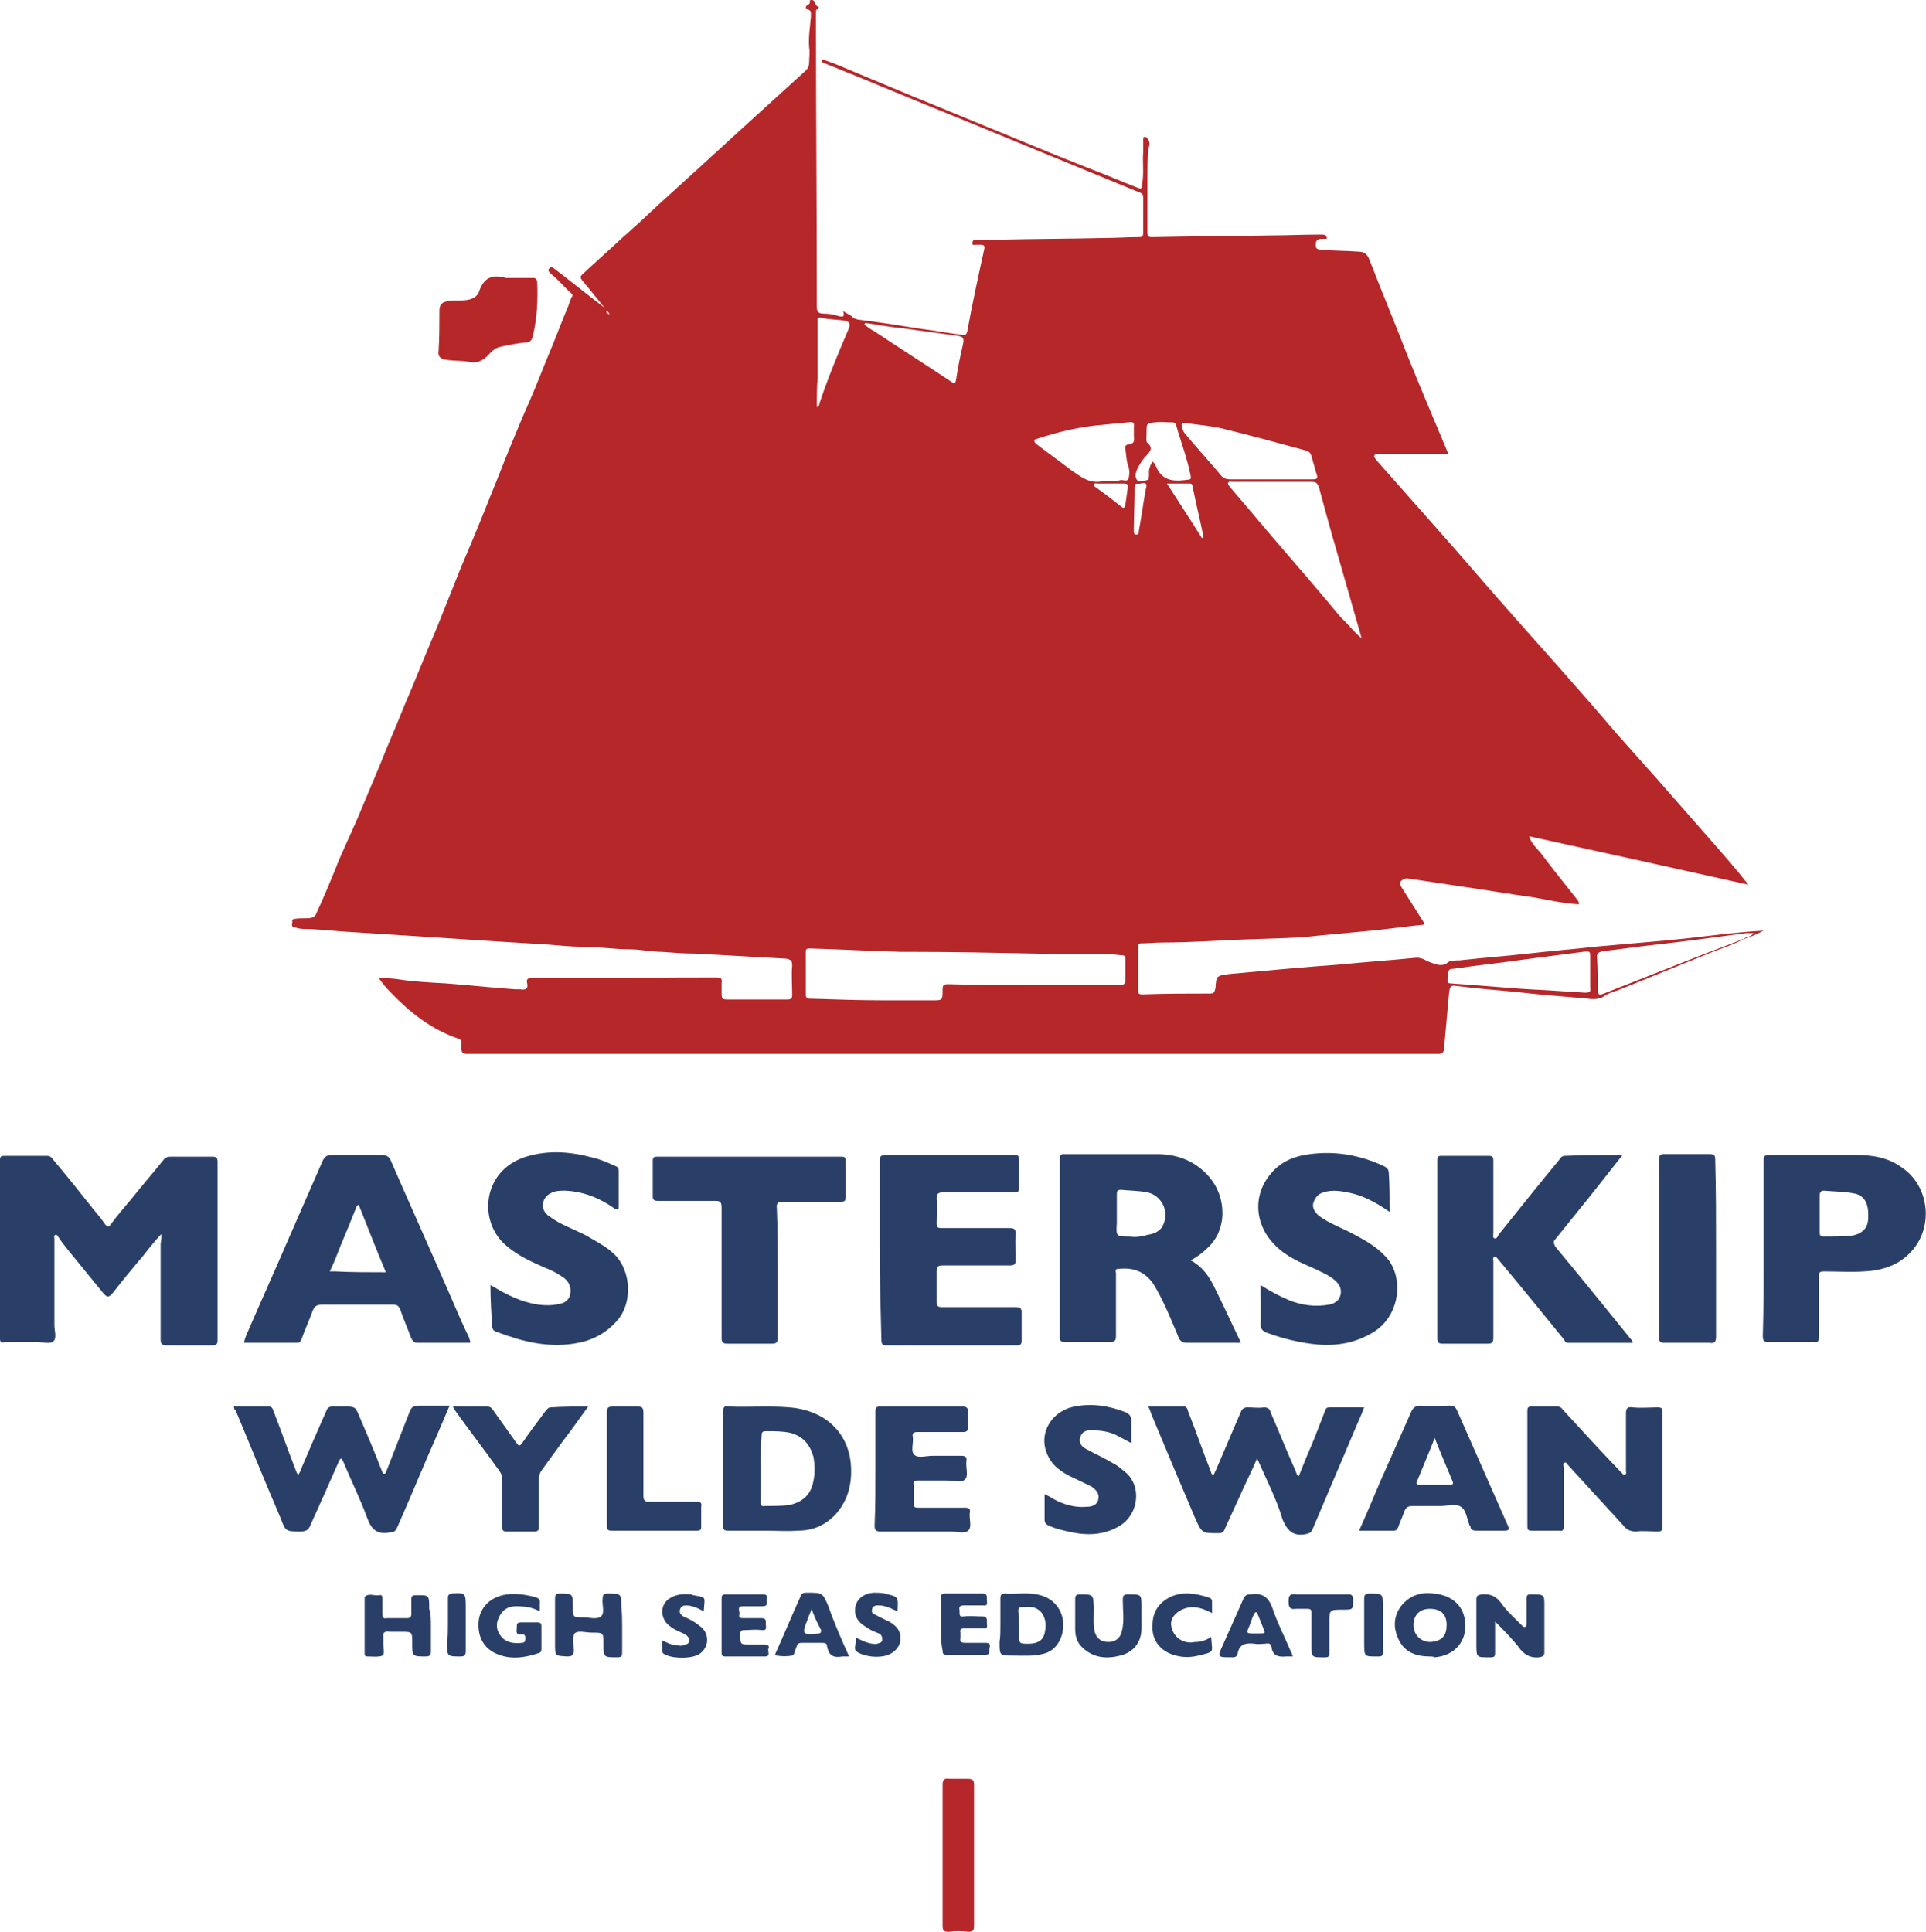
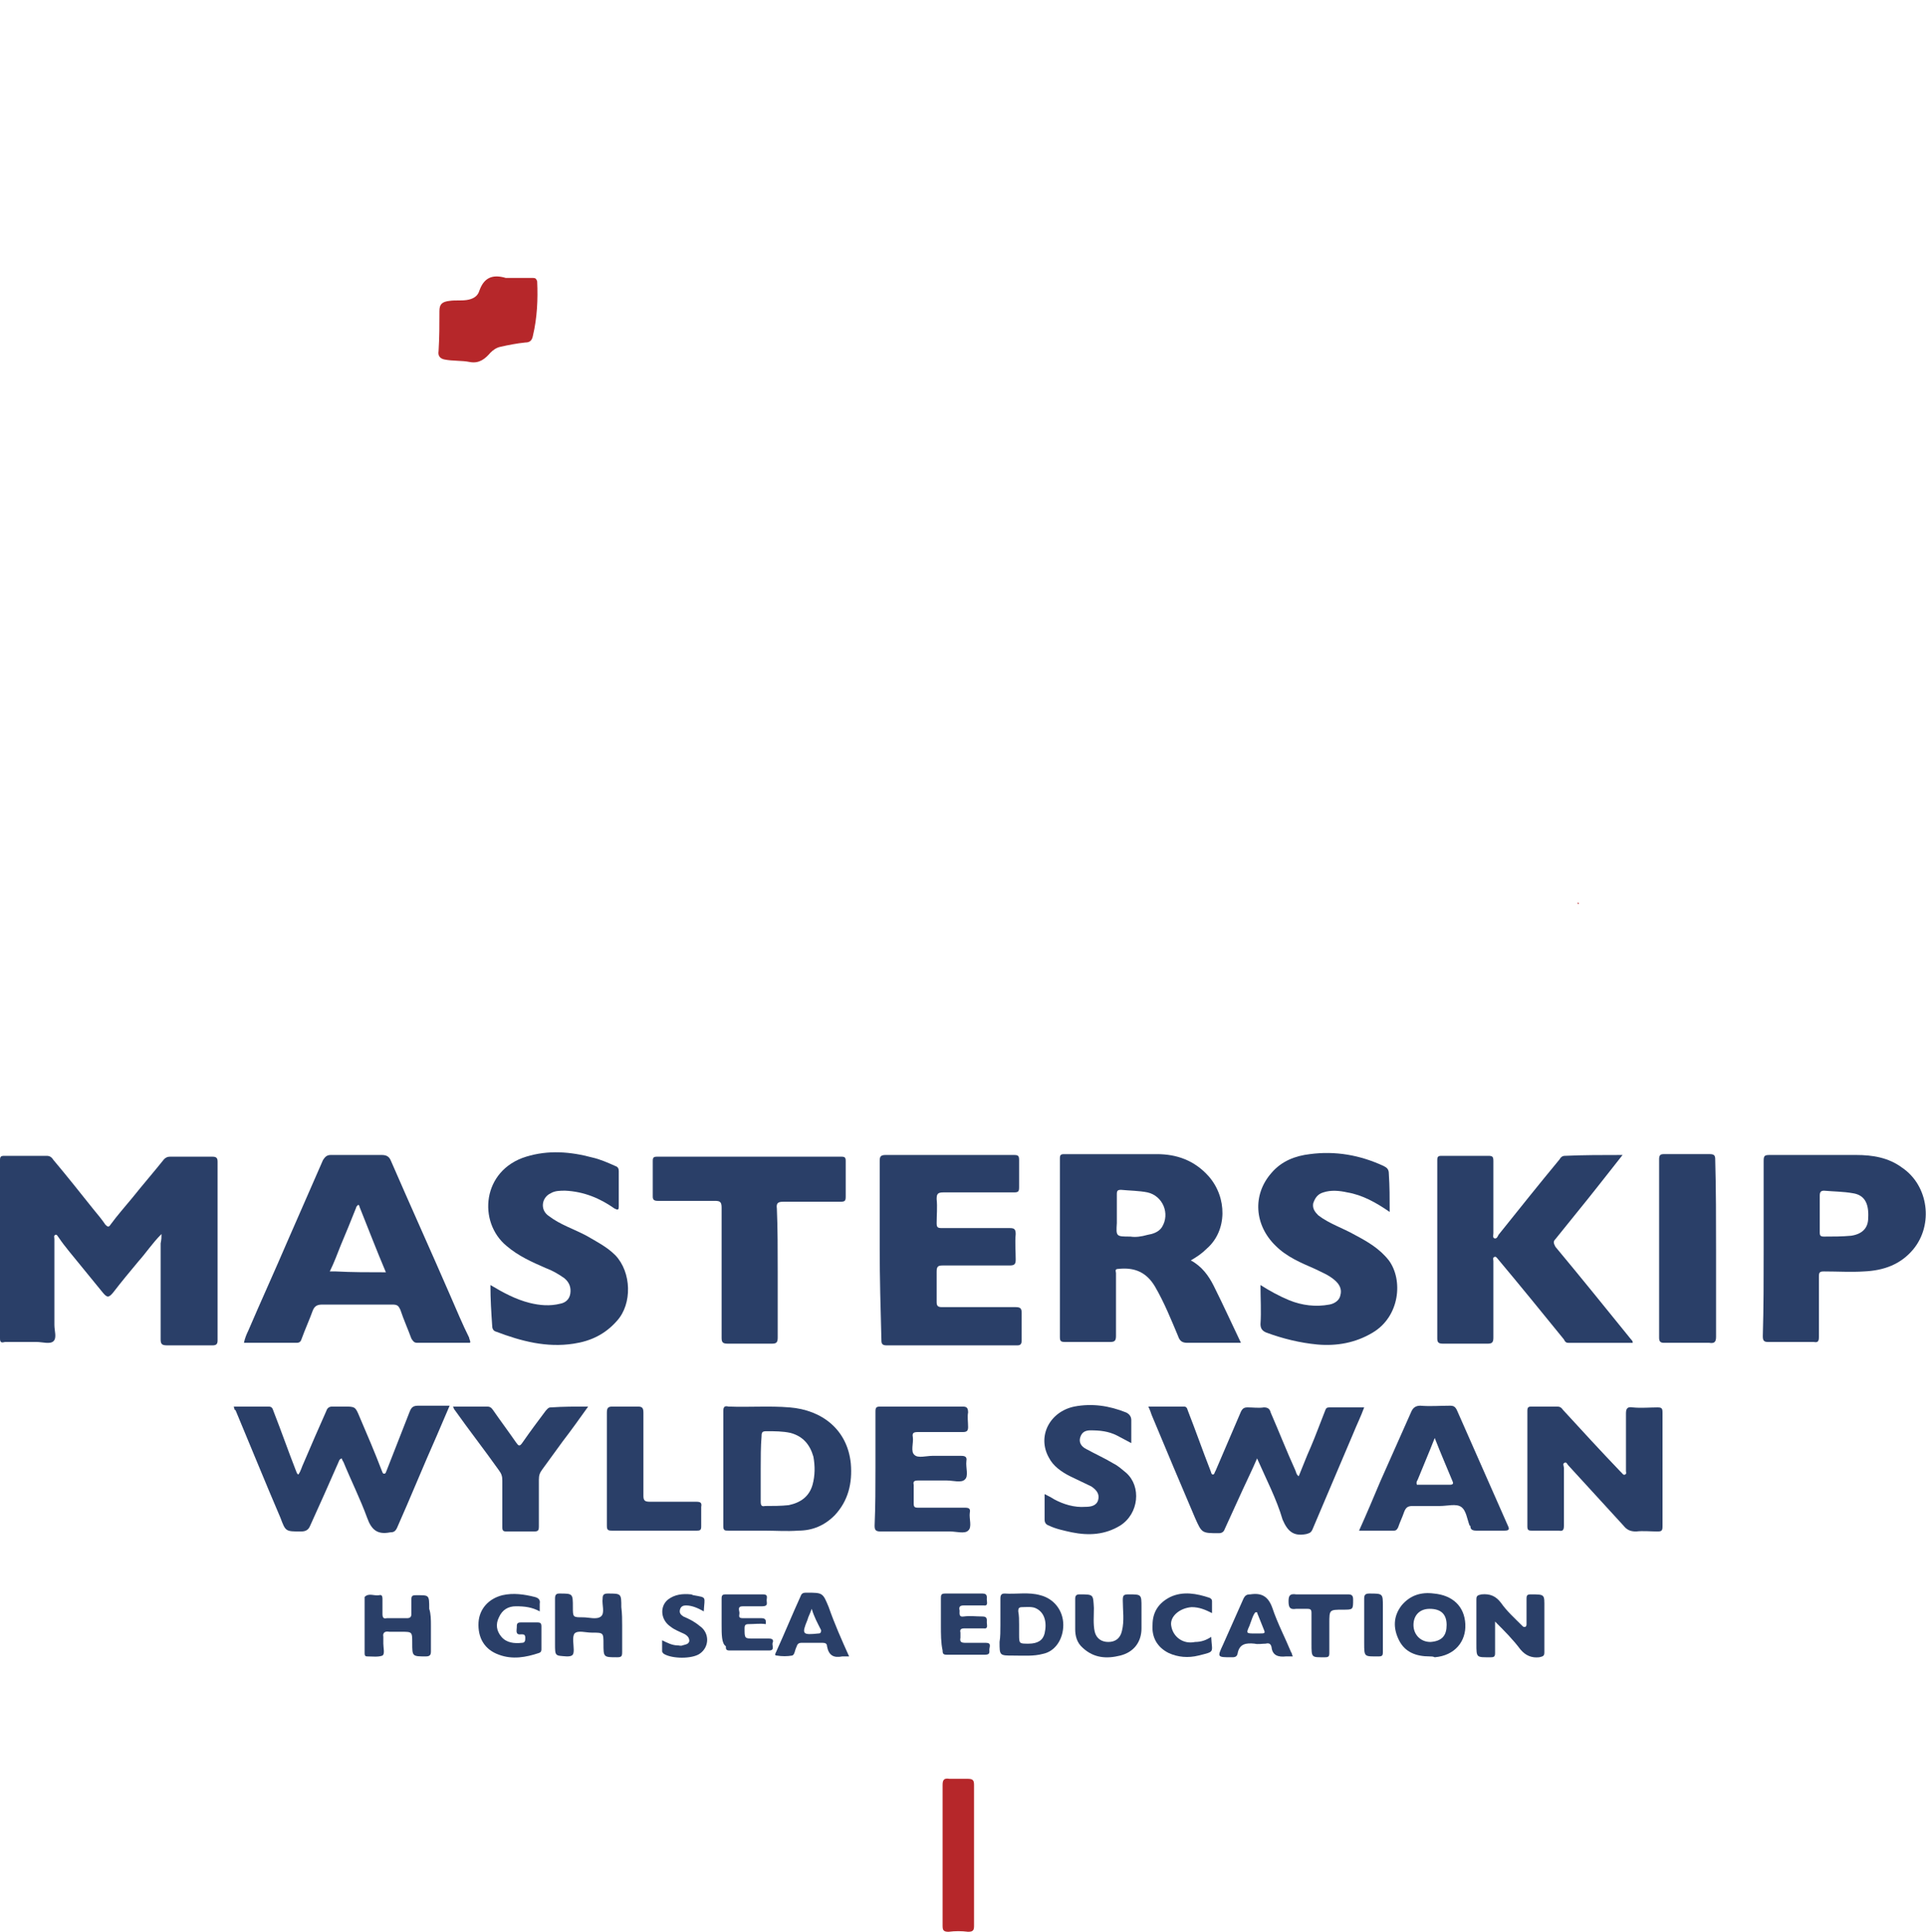
<svg xmlns="http://www.w3.org/2000/svg" version="1.1" id="a3febc60-a369-41e0-b8a6-f24be50ec6af" x="0px" y="0px" viewBox="0 0 226.6 227.3" style="enable-background:new 0 0 226.6 227.3;" xml:space="preserve">
  <style type="text/css">
	.st0{fill:#B6272A;}
	.st1{fill:#2A3F68;}
</style>
  <g>
-     <path class="st0" d="M71.7,36.9c-1.1-1.3-2.1-2.6-3.2-3.9c-0.2-0.3-0.3-0.4,0-0.7c1.6-1.5,3.2-2.9,4.8-4.4c0.6-0.5,1.2-1.1,1.8-1.6   c2-1.9,4-3.7,6.1-5.6c2.3-2.1,4.7-4.3,7-6.4c2.2-2,4.4-4,6.6-6c0.3-0.3,0.4-0.6,0.4-1c0-0.6,0.1-1.1,0-1.7   c-0.1-1.2,0.1-2.4,0.2-3.6c0-0.4,0.1-0.8-0.4-0.9c-0.2-0.1-0.3-0.3,0-0.5c0.2-0.1,0.3-0.2,0.3-0.4C95.2,0,95.4,0,95.5,0   c0.5,0,0.3,0.7,0.8,0.8c0.1,0-0.1,0.3-0.2,0.3C96,1.2,96,1.3,96,1.4c0,11.5,0.1,23.1,0.1,34.6c0,0.6,0.1,0.9,0.8,0.9   c0.6,0,1.2,0.1,1.8,0.3c0.5,0.1,0.7,0.1,0.5-0.6c0.4,0.3,0.8,0.4,1.1,0.7c0.1,0.2,0.4,0.2,0.6,0.3c2.5,0.3,5,0.7,7.5,1.1   c1.6,0.2,3.2,0.5,4.8,0.7c0.3,0.1,0.5,0,0.6-0.4c0.6-3.3,1.3-6.5,2-9.7c0.1-0.4-0.1-0.5-0.4-0.5c-0.2,0-0.4,0-0.6,0   c-0.2,0-0.4,0.1-0.4-0.2c0-0.3,0.2-0.4,0.5-0.4c0.9,0,1.7,0,2.6,0c4.2-0.1,8.4-0.1,12.6-0.2c1.3,0,2.6-0.1,3.9-0.1   c0.4,0,0.5-0.1,0.5-0.5c0-1.4,0-2.8,0-4.2c0-0.3-0.1-0.4-0.3-0.5c-7.1-2.9-14.3-5.9-21.4-8.8c-5-2-9.9-4.1-14.9-6.1   c-0.3-0.1-0.7-0.3-1-0.4c-0.1-0.1-0.3-0.1-0.2-0.3c0.1-0.2,0.3,0,0.4,0c1.2,0.4,2.3,0.9,3.5,1.4c2.4,1,4.8,2,7.2,3   c3.7,1.5,7.5,3.1,11.2,4.6c3.6,1.5,7.3,3,10.9,4.4c1.2,0.5,2.5,1,3.7,1.5c0.8,0.3,0.7,0.3,0.8-0.5c0.2-1.2,0-2.4,0.1-3.6   c0-0.5,0-1,0-1.5c0-0.1,0-0.3,0.2-0.3c0.2,0,0.2,0.1,0.3,0.2c0.4,0.4,0.2,0.9,0.1,1.3c-0.1,1-0.1,2.1-0.1,3.1c0,2.2,0,4.5,0,6.7   c0,0.5,0.2,0.5,0.6,0.5c4.6-0.1,9.2-0.1,13.8-0.2c2,0,4-0.1,6-0.1c0.4,0,0.7,0,0.7,0.5c-0.2,0-0.4,0-0.6,0c-0.5,0-0.7,0.2-0.7,0.7   c0,0.6,0.3,0.5,0.7,0.6c1.4,0.1,2.8,0.1,4.2,0.2c0.7,0,1.1,0.2,1.4,0.9c1.5,3.9,3.1,7.7,4.6,11.6c1.5,3.7,3.1,7.5,4.7,11.3   c-1,0-2,0-3,0c-1.7,0-3.4,0-5.2,0c-0.2,0-0.4,0-0.5,0.2c-0.1,0.2,0.1,0.3,0.2,0.5c2.3,2.6,4.6,5.2,6.9,7.8   c3.3,3.7,6.5,7.5,9.8,11.2c1.6,1.8,3.2,3.6,4.8,5.4c2.2,2.5,4.5,5.1,6.7,7.7c1.6,1.8,3.3,3.7,4.9,5.5c2.1,2.4,4.3,4.9,6.4,7.3   c1.4,1.6,2.9,3.3,4.3,5.1c-8.5-1.9-17.1-3.8-25.8-5.7c0.3,0.9,0.9,1.4,1.4,2c1.4,1.9,2.9,3.7,4.3,5.5c0.1,0.1,0.1,0.2,0.2,0.4   c0,0-0.1,0.1-0.1,0.1c-1.8-0.1-3.5-0.5-5.2-0.8c-2.9-0.4-5.8-0.9-8.6-1.3c-2-0.3-4-0.6-6-0.9c-0.2,0-0.4-0.1-0.6,0   c-0.6,0.2-0.7,0.5-0.4,1c0.8,1.3,1.6,2.5,2.4,3.8c0.1,0.2,0.3,0.3,0.2,0.6c-2,0.2-4.1,0.5-6.1,0.7c-2.1,0.2-4.3,0.4-6.4,0.6   c-2.4,0.3-4.9,0.3-7.3,0.4c-3.7,0.1-7.3,0.4-11,0.4c-0.8,0-1.6,0.1-2.4,0.1c-0.4,0-0.4,0.1-0.4,0.5c0,1.7,0,3.3,0,5   c0,0.4,0.1,0.5,0.5,0.5c2.7-0.1,5.4-0.1,8-0.1c0.5,0,0.5-0.3,0.6-0.6c0.1-1.5,0.1-1.5,1.7-1.7c4.3-0.4,8.6-0.8,12.8-1.1   c3-0.3,6-0.5,9-0.8c0.7-0.1,1.2,0.3,1.7,0.5c0.8,0.3,1.5,0.6,2.2,0c0.3-0.2,0.9-0.2,1.3-0.2c2.7-0.3,5.4-0.5,8.1-0.8   c2.6-0.3,5.2-0.5,7.8-0.8c2.3-0.2,4.5-0.4,6.8-0.6c2.5-0.2,5.1-0.5,7.6-0.8c1.8-0.2,3.7-0.4,5.5-0.5c-0.8,0.4-1.6,0.8-2.4,1   c0.3-0.3,0.9-0.2,1.2-0.7c-0.3,0-0.6,0-0.9,0c-3.7,0.5-7.4,1-11,1.4c-1.9,0.2-3.8,0.5-5.7,0.7c-0.5,0.1-0.9,0.2-0.8,0.8   c0.1,1.3,0.1,2.5,0.1,3.8c0,0.6,0.2,0.6,0.7,0.4c3.3-1.3,6.6-2.6,9.9-3.9c2.2-0.9,4.5-1.7,6.7-2.6c-1.2,0.7-2.5,1.1-3.8,1.6   c-3.7,1.5-7.4,3-11.1,4.5c-0.6,0.2-1.3,0.4-1.8,0.8c-1,0.5-1.9,0.1-2.9,0.1c-2.5-0.2-4.9-0.4-7.4-0.7c-2.3-0.2-4.7-0.4-7-0.7   c-0.6-0.1-0.7,0.1-0.8,0.7c-0.2,2.2-0.4,4.4-0.6,6.6c0,0.5-0.2,0.7-0.7,0.7c-38,0-76,0-114.1,0c-0.7,0-0.9-0.1-0.8-1.2   c0-0.4-0.1-0.5-0.4-0.6c-3.2-1.1-5.7-3.1-8-5.5c-0.5-0.5-0.9-1-1.4-1.7c0.8,0.1,1.5,0.1,2.2,0.2c1.9,0.3,3.8,0.4,5.7,0.5   c2.7,0.2,5.4,0.5,8.2,0.7c0.2,0,0.4,0,0.6,0c0.6,0.1,1,0,0.8-0.8c-0.1-0.6,0.4-0.5,0.7-0.5c3.7,0,7.3,0,11,0   c3.5-0.1,7-0.1,10.5-0.1c0.6,0,0.8,0.1,0.7,0.7c0,0.3,0,0.6,0,0.9c0,1,0,1,0.9,1c2.3,0,4.5,0,6.8,0c0.5,0,0.6-0.1,0.6-0.6   c0-1.1-0.1-2.3,0-3.4c0-0.6-0.2-0.7-0.7-0.8c-1.8-0.1-3.5-0.2-5.3-0.3c-1.8-0.1-3.6-0.2-5.4-0.3c-1.3,0-2.6-0.1-3.9-0.2   c-1.3,0-2.5-0.3-3.8-0.3c-1.8,0-3.7-0.3-5.5-0.3c-1.6,0-3.1-0.2-4.7-0.3c-1.7-0.1-3.3-0.2-5-0.3c-1.5-0.1-3.1-0.2-4.6-0.3   c-1.5-0.1-3.1-0.2-4.6-0.3c-1.6-0.1-3.2-0.2-4.7-0.3c-1.6-0.1-3.2-0.2-4.7-0.3c-1.5-0.1-3.1-0.3-4.6-0.3c-0.4,0-0.7-0.1-1.1-0.2   c-0.4-0.1-0.2-0.4-0.2-0.6c-0.1-0.3,0.1-0.4,0.4-0.4c0.6-0.1,1.2,0,1.8-0.1c0.3-0.1,0.5-0.2,0.6-0.5c0.8-1.7,1.5-3.4,2.2-5.1   c0.8-2.1,1.8-4.1,2.7-6.2c0.9-2.1,1.7-4.1,2.6-6.2c0.9-2.3,1.9-4.5,2.8-6.8c1.3-3,2.5-6.1,3.8-9.1c1-2.5,2-5,3-7.5   c1.2-2.8,2.4-5.7,3.5-8.5c0.8-1.9,1.5-3.8,2.3-5.7c0.7-1.7,1.4-3.4,2.2-5.2c0.8-1.8,1.5-3.7,2.3-5.6c0.8-1.9,1.5-3.8,2.3-5.7   c0.1-0.3,0.2-0.7,0.4-1c0.1-0.2,0-0.3-0.1-0.4c-0.8-0.7-1.5-1.6-2.4-2.3c-0.2-0.2-0.4-0.4-0.2-0.6c0.2-0.2,0.4-0.2,0.6,0   c2.1,1.6,4.2,3.3,6.3,4.9C71.2,36.7,71.4,37,71.7,36.9c-0.1,0-0.1,0.1,0,0.1C71.7,37,71.7,36.9,71.7,36.9z M121.6,115.9   C121.6,115.9,121.6,115.9,121.6,115.9c3.4,0,6.7,0,10.1,0c0.5,0,0.7-0.1,0.7-0.6c0-0.8,0-1.6,0-2.4c0-0.2,0.1-0.4-0.3-0.5   c-0.4,0-0.9-0.1-1.3-0.1c-3-0.1-6,0-9-0.1c-4.9-0.1-9.7-0.2-14.6-0.2c-0.4,0-0.8,0-1.2,0c-3.6-0.1-7.2-0.3-10.7-0.4   c-0.3,0-0.5,0-0.5,0.4c0,1.7,0,3.4,0,5c0,0.3,0.1,0.5,0.4,0.5c3,0.1,6,0.2,9,0.2c1.8,0,3.7,0,5.5,0c1.2,0,1.2,0,1.2-1.2   c0-0.6,0.1-0.7,0.7-0.7C114.9,115.9,118.3,115.9,121.6,115.9z M160.2,75.1c-0.6-2.1-1.2-4.2-1.8-6.3c-1.1-3.8-2.2-7.6-3.2-11.4   c-0.2-0.6-0.4-0.7-0.9-0.7c-3.1,0-6.2,0-9.3,0c-0.2,0-0.4-0.1-0.5,0.1c-0.1,0.2,0.1,0.3,0.2,0.5c1.9,2.2,3.8,4.5,5.7,6.7   c2.5,2.9,5,5.8,7.4,8.7C158.7,73.5,159.3,74.4,160.2,75.1z M149.5,56.4C149.5,56.4,149.5,56.4,149.5,56.4c1.7,0,3.3,0,5,0   c0.4,0,0.6-0.1,0.4-0.6c-0.2-0.7-0.4-1.4-0.6-2.1c-0.1-0.4-0.3-0.6-0.7-0.7c-3.3-0.9-6.6-1.8-9.9-2.6c-1.3-0.3-2.7-0.4-4.1-0.6   c-0.5-0.1-0.7,0-0.5,0.6c0.1,0.2,0.1,0.4,0.3,0.6c1.4,1.7,2.9,3.3,4.3,5c0.3,0.3,0.6,0.4,1,0.4C146.3,56.4,147.9,56.4,149.5,56.4z    M187.1,114.5c0-0.6,0-1.1,0-1.7c0-0.9,0-0.9-0.9-0.8c-2.3,0.3-4.6,0.6-6.9,0.9c-2.8,0.4-5.6,0.7-8.4,1.1c-0.3,0-0.5,0.1-0.5,0.5   c0,0.3-0.1,0.6-0.1,0.9c0,0.2,0.1,0.3,0.3,0.3c1.3,0.1,2.7,0.2,4,0.3c2.4,0.2,4.8,0.4,7.2,0.5c1.6,0.1,3.1,0.2,4.7,0.3   c0.5,0,0.7-0.1,0.6-0.6C187.1,115.7,187.1,115.1,187.1,114.5z M129.8,56.6c0.3,0,0.7,0,1,0c0.3,0,0.7,0,1-0.1   c0.3-0.1,0.9,0.3,1-0.3c0.1-0.4,0.1-0.8,0-1.2c0-0.1-0.1-0.2-0.1-0.3c-0.2-0.6-0.2-1.3-0.3-1.9c-0.1-0.3,0.1-0.5,0.4-0.5   c0.6-0.1,0.7-0.4,0.6-0.9c0-0.4,0-0.7,0-1.1c0.1-0.6-0.1-0.7-0.7-0.6c-1,0.1-2.1,0.2-3.1,0.3c-2.5,0.2-5,0.8-7.5,1.6   c-0.1,0.1-0.4,0-0.4,0.3c0,0.2,0.2,0.3,0.3,0.4c1.3,1,2.7,2,4,3C127.2,56.1,128.2,57,129.8,56.6z M101.8,38c0,0.1-0.1,0.1-0.1,0.2   c0.4,0.3,0.8,0.6,1.2,0.8c3,2,6,3.9,9,5.9c0.4,0.3,0.5,0.3,0.6-0.3c0.2-1.4,0.5-2.8,0.8-4.1c0.2-0.8-0.1-0.9-0.7-1   c-2.2-0.3-4.4-0.6-6.6-0.9C104.7,38.5,103.3,38.2,101.8,38z M135.6,54.3c0.1,0.1,0.2,0.2,0.3,0.3c0.6,1.7,1.7,2.1,3.4,1.9   c0.9-0.1,0.9,0,0.7-0.9c-0.4-1.9-1.1-3.7-1.6-5.5c-0.1-0.3-0.2-0.4-0.5-0.4c-0.7,0-1.3-0.1-2,0c-1,0.1-1,0.1-1,1.2   c0,0.4-0.1,1.1,0.1,1.2c0.8,0.7,0.2,1.1-0.2,1.6c-0.4,0.4-0.7,0.9-1,1.5c-0.2,0.4-0.3,1,0,1.3c0.2,0.3,0.7,0.1,1.1,0   c0.4,0,0.2-0.4,0.3-0.6C135.1,55.3,135.3,54.8,135.6,54.3z M96.1,47.9c0.3-0.1,0.3-0.3,0.3-0.4c1-3,2.2-5.9,3.4-8.7   c0.3-0.7,0.2-1-0.6-1.1c-0.8-0.1-1.7-0.1-2.5-0.3c-0.6-0.1-0.5,0.1-0.5,0.5c0,2.2,0,4.4,0,6.6C96.1,45.5,96.1,46.7,96.1,47.9z    M141.4,63.3c0.1,0,0.1-0.1,0.2-0.1c-0.4-2-0.9-4-1.3-6c0-0.2-0.1-0.3-0.3-0.3c-0.8,0-1.7,0-2.7,0   C138.7,59.1,140.1,61.2,141.4,63.3z M130.7,56.9C130.7,56.9,130.7,56.9,130.7,56.9c-0.5,0-1,0-1.5,0c-0.2,0-0.4-0.1-0.5,0.1   c-0.1,0.2,0.2,0.3,0.3,0.4c1,0.7,1.9,1.4,2.9,2.2c0.4,0.3,0.4,0.1,0.5-0.2c0.1-0.7,0.2-1.4,0.3-2.1c0-0.3-0.1-0.4-0.4-0.4   C131.8,56.9,131.3,56.9,130.7,56.9z M134.2,56.9c-0.3,0.1-0.7-0.2-0.7,0.4c0,1.7-0.1,3.4-0.1,5.1c0,0.3,0,0.5,0.3,0.5   c0.3,0,0.3-0.3,0.3-0.5c0.3-1.6,0.5-3.2,0.8-4.8C135,57,134.9,56.7,134.2,56.9z" />
    <path class="st1" d="M19,145.2c-1.1,1.1-1.8,2.2-2.7,3.2c-1,1.2-2,2.4-3,3.7c-0.5,0.6-0.7,0.6-1.2,0c-1.3-1.6-2.7-3.3-4-4.9   c-0.4-0.5-0.8-1-1.2-1.6c-0.1-0.1-0.2-0.4-0.4-0.3c-0.2,0.1-0.1,0.3-0.1,0.5c0,3.4,0,6.7,0,10.1c0,0.7,0.3,1.5-0.1,1.9   c-0.4,0.4-1.3,0.1-2,0.1c-1.2,0-2.4,0-3.7,0C0.2,158,0,158,0,157.5c0-7,0-14,0-21c0-0.4,0.1-0.5,0.5-0.5c1.7,0,3.3,0,5,0   c0.4,0,0.6,0.2,0.8,0.5c1.6,1.9,3.1,3.8,4.7,5.8c0.5,0.6,1,1.2,1.4,1.8c0.3,0.3,0.4,0.3,0.6,0c0.8-1.1,1.7-2.1,2.6-3.2   c1.2-1.5,2.5-3,3.7-4.5c0.2-0.2,0.4-0.3,0.7-0.3c1.7,0,3.3,0,5,0c0.5,0,0.6,0.2,0.6,0.6c0,7,0,14,0,21c0,0.4-0.1,0.6-0.6,0.6   c-1.8,0-3.5,0-5.3,0c-0.6,0-0.8-0.1-0.8-0.7c0-3.8,0-7.5,0-11.3C19,145.8,19,145.6,19,145.2z" />
    <path class="st1" d="M140.1,148.3c1.3,0.7,2.1,1.8,2.7,3c1.1,2.2,2.1,4.4,3.2,6.7c-0.5,0-0.9,0-1.3,0c-1.7,0-3.4,0-5,0   c-0.6,0-0.9-0.2-1.1-0.8c-0.8-1.9-1.6-3.9-2.7-5.8c-1-1.7-2.4-2.3-4.3-2.1c-0.5,0-0.3,0.3-0.3,0.5c0,2.5,0,4.9,0,7.4   c0,0.6-0.2,0.7-0.7,0.7c-1.8,0-3.5,0-5.3,0c-0.5,0-0.6-0.1-0.6-0.6c0-7,0-14,0-21c0-0.4,0.1-0.5,0.5-0.5c3.6,0,7.3,0,10.9,0   c2.3,0,4.4,0.7,6.1,2.6c2.2,2.5,2.2,6.4-0.2,8.5C141.4,147.5,140.8,147.9,140.1,148.3z M133,145.5c0.6,0.1,1.3,0,2-0.2   c0.6-0.1,1.3-0.3,1.7-0.9c1-1.6,0.1-3.7-1.7-4.1c-1-0.2-2.1-0.2-3.1-0.3c-0.4,0-0.5,0.1-0.5,0.5c0,1.1,0,2.2,0,3.4   C131.3,145.5,131.3,145.5,133,145.5z" />
    <path class="st1" d="M190.9,135.9c-1.9,2.4-3.6,4.6-5.4,6.8c-0.8,1-1.7,2.1-2.5,3.1c-0.3,0.3-0.2,0.5,0,0.9c3,3.6,5.9,7.2,8.9,10.9   c0.1,0.1,0.2,0.2,0.2,0.4c-2.5,0-5,0-7.6,0c-0.3,0-0.4-0.2-0.5-0.4c-2.6-3.2-5.2-6.4-7.8-9.5c-0.1-0.1-0.2-0.3-0.4-0.2   c-0.2,0.1-0.1,0.3-0.1,0.5c0,3,0,6,0,9c0,0.6-0.2,0.7-0.7,0.7c-1.7,0-3.5,0-5.2,0c-0.5,0-0.7-0.1-0.7-0.6c0-7,0-14,0-21   c0-0.4,0.1-0.5,0.5-0.5c1.8,0,3.6,0,5.5,0c0.5,0,0.6,0.1,0.6,0.6c0,2.8,0,5.7,0,8.5c0,0.2-0.1,0.5,0.1,0.6c0.3,0.1,0.4-0.2,0.5-0.4   c2.4-3,4.8-6,7.2-8.9c0.1-0.2,0.3-0.4,0.6-0.4C186.3,135.9,188.5,135.9,190.9,135.9z" />
    <path class="st1" d="M55.3,158c-2.1,0-4.1,0-6.2,0c-0.4,0-0.5-0.2-0.7-0.5c-0.4-1.1-0.9-2.2-1.3-3.4c-0.2-0.4-0.3-0.6-0.9-0.6   c-2.8,0-5.5,0-8.3,0c-0.6,0-0.9,0.2-1.1,0.7c-0.4,1.1-0.9,2.2-1.3,3.3c-0.1,0.3-0.2,0.5-0.6,0.5c-2.1,0-4.1,0-6.2,0   c0.1-0.5,0.3-1,0.5-1.4c1.5-3.5,3.1-7,4.6-10.5c1.4-3.2,2.8-6.4,4.2-9.6c0.2-0.3,0.4-0.6,0.9-0.6c2,0,4,0,6,0   c0.6,0,0.9,0.2,1.1,0.7c2.3,5.3,4.7,10.6,7,15.9c0.7,1.6,1.4,3.3,2.2,4.9C55.2,157.6,55.4,157.8,55.3,158z M45.4,149.7   c-1.1-2.6-2.1-5.2-3.1-7.7c0-0.1-0.1-0.3-0.2-0.2c-0.1,0.1-0.2,0.2-0.2,0.3c-0.6,1.5-1.2,3-1.8,4.4c-0.4,1-0.8,2.1-1.3,3.1   c0.3,0,0.5,0,0.7,0C41.4,149.7,43.3,149.7,45.4,149.7z" />
    <path class="st1" d="M103.5,146.9c0-3.4,0-6.8,0-10.3c0-0.5,0.1-0.7,0.7-0.7c5,0,10,0,15.1,0c0.5,0,0.6,0.1,0.6,0.6   c0,1.1,0,2.2,0,3.2c0,0.5-0.1,0.6-0.6,0.6c-2.8,0-5.6,0-8.3,0c-0.7,0-0.8,0.2-0.8,0.8c0.1,0.9,0,1.9,0,2.8c0,0.5,0.1,0.6,0.6,0.6   c2.7,0,5.3,0,8,0c0.5,0,0.7,0.1,0.7,0.7c-0.1,1,0,2,0,3c0,0.5-0.1,0.7-0.7,0.7c-2.6,0-5.3,0-7.9,0c-0.5,0-0.7,0.1-0.7,0.7   c0,1.2,0,2.4,0,3.6c0,0.4,0.1,0.6,0.6,0.6c2.9,0,5.8,0,8.7,0c0.6,0,0.7,0.2,0.7,0.7c0,1.1,0,2.1,0,3.2c0,0.4-0.1,0.6-0.5,0.6   c-5.1,0-10.3,0-15.4,0c-0.5,0-0.6-0.2-0.6-0.6C103.6,153.9,103.5,150.4,103.5,146.9z" />
    <path class="st1" d="M207.5,147c0-3.5,0-6.9,0-10.4c0-0.6,0.1-0.7,0.7-0.7c3.4,0,6.8,0,10.2,0c1.9,0,3.8,0.3,5.4,1.5   c3.1,2.1,3.7,6.7,1.3,9.6c-1.5,1.8-3.5,2.5-5.8,2.6c-1.5,0.1-3.1,0-4.7,0c-0.5,0-0.6,0.1-0.6,0.6c0,2.4,0,4.7,0,7.1   c0,0.5-0.1,0.7-0.6,0.6c-1.8,0-3.6,0-5.4,0c-0.5,0-0.6-0.2-0.6-0.7C207.5,153.9,207.5,150.5,207.5,147z M214.1,142.8   C214.1,142.8,214.1,142.8,214.1,142.8c0,0.7,0,1.5,0,2.2c0,0.4,0.1,0.5,0.5,0.5c1.1,0,2.1,0,3.2-0.1c1.3-0.2,2-0.9,2-2.1   c0.1-1.8-0.5-2.7-1.8-2.9c-1.1-0.2-2.3-0.2-3.4-0.3c-0.4,0-0.5,0.2-0.5,0.6C214.1,141.3,214.1,142.1,214.1,142.8z" />
    <path class="st1" d="M163.5,142.6c-1.6-1.1-3.2-2-5-2.3c-0.9-0.2-1.9-0.3-2.8,0c-0.7,0.2-1,0.7-1.2,1.3c-0.1,0.6,0.2,1,0.6,1.4   c1.3,1,2.9,1.5,4.3,2.3c1.5,0.8,2.9,1.6,4,3c1.7,2.3,1.3,6.6-1.9,8.5c-2,1.2-4.2,1.6-6.5,1.4c-2.1-0.2-4.1-0.7-6-1.4   c-0.5-0.2-0.7-0.5-0.7-1c0.1-1.5,0-3,0-4.6c1.1,0.7,2.2,1.3,3.4,1.8c1.5,0.6,3.1,0.8,4.7,0.5c0.6-0.1,1.2-0.5,1.3-1.1   c0.2-0.7-0.1-1.3-0.7-1.8c-0.7-0.6-1.5-0.9-2.3-1.3c-1.6-0.7-3.3-1.4-4.6-2.7c-2.5-2.4-2.8-6-0.5-8.6c1.2-1.4,2.8-2,4.5-2.2   c3-0.4,5.9,0.1,8.7,1.4c0.4,0.2,0.6,0.4,0.6,0.9C163.5,139.6,163.5,141,163.5,142.6z" />
    <path class="st1" d="M57.7,151.2c1.5,0.9,3,1.7,4.6,2.1c1.2,0.3,2.4,0.4,3.6,0.1c0.6-0.1,1.1-0.5,1.2-1.2c0.1-0.7-0.1-1.3-0.7-1.8   c-0.7-0.5-1.4-0.9-2.2-1.2c-1.6-0.7-3.2-1.4-4.6-2.6c-3.4-2.8-2.9-8.9,2.3-10.5c2.6-0.8,5.2-0.6,7.8,0.1c0.9,0.2,1.8,0.6,2.7,1   c0.3,0.1,0.4,0.3,0.4,0.6c0,1.4,0,2.7,0,4.1c0,0.5-0.1,0.5-0.5,0.3c-1.7-1.2-3.6-2-5.8-2.1c-0.6,0-1.2,0-1.7,0.3   c-1.1,0.5-1.3,2-0.2,2.7c1.3,1,2.9,1.5,4.4,2.3c1.2,0.7,2.4,1.3,3.4,2.3c1.9,2,2,5.7,0.2,7.7c-1.4,1.6-3.1,2.4-5.1,2.7   c-3.2,0.5-6.2-0.3-9.1-1.4c-0.4-0.1-0.5-0.4-0.5-0.8C57.8,154.4,57.7,152.9,57.7,151.2z" />
    <path class="st1" d="M91.5,149.6c0,2.6,0,5.2,0,7.8c0,0.6-0.2,0.7-0.7,0.7c-1.7,0-3.5,0-5.2,0c-0.6,0-0.7-0.2-0.7-0.7   c0-5.1,0-10.2,0-15.3c0-0.7-0.2-0.8-0.8-0.8c-2.2,0-4.4,0-6.7,0c-0.4,0-0.6-0.1-0.6-0.5c0-1.4,0-2.8,0-4.2c0-0.4,0.1-0.5,0.5-0.5   c7.2,0,14.5,0,21.7,0c0.4,0,0.5,0.1,0.5,0.5c0,1.4,0,2.8,0,4.2c0,0.5-0.1,0.6-0.6,0.6c-2.2,0-4.5,0-6.7,0c-0.6,0-0.9,0.1-0.8,0.8   C91.5,144.5,91.5,147.1,91.5,149.6z" />
    <path class="st1" d="M27.5,165.5c1.4,0,2.7,0,4.1,0c0.5,0,0.5,0.4,0.6,0.6c0.9,2.3,1.7,4.6,2.6,6.9c0.1,0.2,0.1,0.4,0.3,0.5   c0.3-0.4,0.4-0.9,0.6-1.3c0.9-2.1,1.8-4.2,2.7-6.2c0.1-0.3,0.3-0.5,0.7-0.5c0.4,0,0.9,0,1.3,0c1.4,0,1.4,0,1.9,1.2   c0.9,2.1,1.8,4.2,2.6,6.3c0.1,0.2,0.1,0.4,0.3,0.4c0.2,0,0.2-0.2,0.3-0.4c0.9-2.3,1.8-4.6,2.7-6.9c0.2-0.5,0.4-0.7,1-0.7   c1.2,0,2.4,0,3.7,0c-0.5,1.2-1,2.3-1.5,3.5c-1.6,3.6-3.1,7.3-4.7,10.9c-0.2,0.4-0.4,0.5-0.8,0.5c-1.5,0.3-2.2-0.3-2.7-1.7   c-0.8-2.2-1.9-4.4-2.8-6.6c-0.1-0.1-0.1-0.2-0.2-0.4c-0.3,0.1-0.3,0.3-0.4,0.5c-1.1,2.5-2.2,5-3.3,7.4c-0.2,0.5-0.5,0.7-1.1,0.7   c-1.8,0-1.8,0-2.4-1.6c-1.8-4.2-3.5-8.4-5.3-12.7C27.6,166,27.6,165.8,27.5,165.5z" />
    <path class="st1" d="M147.9,171.6c-0.6,1.4-1.2,2.6-1.7,3.7c-0.7,1.5-1.4,3.1-2.1,4.6c-0.1,0.3-0.3,0.5-0.7,0.5c-2,0-2,0-2.8-1.8   c-1.7-4-3.4-8-5.1-12.1c-0.1-0.3-0.2-0.6-0.4-1c1.5,0,2.8,0,4.2,0c0.4,0,0.4,0.4,0.5,0.6c0.9,2.3,1.7,4.6,2.6,6.9   c0.1,0.2,0.1,0.5,0.3,0.5c0.2,0,0.2-0.3,0.3-0.4c1-2.3,2-4.7,3-7c0.2-0.4,0.4-0.5,0.8-0.5c0.6,0,1.3,0.1,1.9,0   c0.5,0,0.7,0.2,0.8,0.6c1,2.3,1.9,4.6,2.9,6.8c0.1,0.2,0.1,0.5,0.4,0.7c0.5-1.2,0.9-2.3,1.4-3.4c0.6-1.4,1.1-2.8,1.7-4.3   c0.1-0.3,0.2-0.4,0.5-0.4c1.3,0,2.6,0,4.1,0c-0.4,1.1-0.9,2.1-1.3,3.1c-1.6,3.8-3.2,7.5-4.8,11.3c-0.2,0.4-0.4,0.4-0.7,0.5   c-1.5,0.3-2.2-0.3-2.8-1.7C150.2,176.4,149,174.1,147.9,171.6z" />
    <path class="st1" d="M195.6,172.9c0,2.2,0,4.5,0,6.7c0,0.5-0.1,0.6-0.6,0.6c-0.8,0-1.7-0.1-2.5,0c-0.7,0-1.1-0.2-1.5-0.7   c-2.2-2.4-4.3-4.7-6.5-7.1c-0.1-0.1-0.2-0.4-0.4-0.3c-0.3,0.1-0.1,0.4-0.1,0.6c0,2.3,0,4.5,0,6.8c0,0.5-0.1,0.7-0.6,0.6   c-1.1,0-2.1,0-3.2,0c-0.4,0-0.5-0.1-0.5-0.5c0-4.5,0-9.1,0-13.6c0-0.4,0.1-0.5,0.5-0.5c1,0,2,0,3,0c0.3,0,0.5,0.1,0.7,0.4   c2.2,2.4,4.4,4.8,6.7,7.2c0.1,0.1,0.1,0.1,0.2,0.2c0.1,0.1,0.2,0.3,0.4,0.2c0.2-0.1,0.1-0.3,0.1-0.4c0-2.3,0-4.5,0-6.8   c0-0.6,0.2-0.8,0.8-0.7c1,0.1,2,0,2.9,0c0.5,0,0.6,0.1,0.6,0.6C195.6,168.4,195.6,170.6,195.6,172.9z" />
    <path class="st1" d="M89.9,180.1c-1.4,0-2.8,0-4.2,0c-0.4,0-0.6,0-0.6-0.5c0-4.5,0-9,0-13.6c0-0.5,0.2-0.6,0.6-0.5   c2.4,0.1,4.8-0.1,7.2,0.1c3.8,0.3,6.8,2.6,7.2,6.6c0.2,2.3-0.3,4.4-1.9,6.1c-1.2,1.2-2.6,1.8-4.3,1.8   C92.6,180.2,91.2,180.1,89.9,180.1C89.9,180.1,89.9,180.1,89.9,180.1z M89.5,172.8C89.5,172.8,89.5,172.8,89.5,172.8   c0,1.3,0,2.6,0,3.9c0,0.4,0.1,0.6,0.5,0.5c0.9,0,1.9,0,2.8-0.1c1.4-0.3,2.4-1,2.8-2.4c0.3-1.1,0.3-2.2,0.1-3.3   c-0.4-1.4-1.2-2.4-2.7-2.8c-0.9-0.2-1.9-0.2-2.8-0.2c-0.5,0-0.6,0.1-0.6,0.6C89.5,170.2,89.5,171.5,89.5,172.8z" />
    <path class="st1" d="M201.9,147c0,3.4,0,6.8,0,10.3c0,0.6-0.2,0.8-0.8,0.7c-1.8,0-3.5,0-5.3,0c-0.4,0-0.6-0.1-0.6-0.6   c0-7,0-14,0-21c0-0.4,0.1-0.6,0.5-0.6c1.8,0,3.7,0,5.5,0c0.5,0,0.6,0.2,0.6,0.6C201.9,140,201.9,143.5,201.9,147z" />
    <path class="st1" d="M159.9,180.1c0.9-2,1.7-3.9,2.5-5.8c1.2-2.7,2.4-5.4,3.6-8.1c0.2-0.5,0.5-0.8,1.1-0.8c1.2,0.1,2.3,0,3.5,0   c0.4,0,0.6,0.1,0.8,0.5c2,4.5,4,9.1,6,13.6c0.2,0.4,0.2,0.6-0.4,0.6c-1.1,0-2.2,0-3.3,0c-0.4,0-0.7-0.1-0.7-0.5c0,0,0-0.1-0.1-0.1   c-0.3-0.8-0.4-1.8-1-2.2c-0.6-0.4-1.6-0.1-2.5-0.1c-1.1,0-2.2,0-3.2,0c-0.6,0-0.8,0.2-1,0.7c-0.2,0.6-0.5,1.2-0.7,1.8   c-0.1,0.2-0.2,0.4-0.5,0.4C162.6,180.1,161.3,180.1,159.9,180.1z M168.8,169.2c-0.7,1.8-1.4,3.4-2,4.9c-0.1,0.2-0.2,0.3-0.1,0.6   c1.3,0,2.6,0,3.9,0c0.4,0,0.4-0.2,0.3-0.4C170.2,172.6,169.5,171,168.8,169.2z" />
    <path class="st1" d="M103,172.7c0-2.2,0-4.4,0-6.6c0-0.5,0.1-0.6,0.6-0.6c3.2,0,6.4,0,9.6,0c0.5,0,0.7,0.1,0.7,0.7   c-0.1,0.5,0,1.1,0,1.7c0,0.4-0.1,0.6-0.6,0.6c-1.8,0-3.5,0-5.3,0c-0.5,0-0.7,0.1-0.6,0.6c0.1,0.7-0.3,1.7,0.2,2.1   c0.4,0.4,1.4,0.1,2.1,0.1c1.1,0,2.2,0,3.4,0c0.4,0,0.7,0.1,0.6,0.6c-0.1,0.8,0.3,1.8-0.2,2.2c-0.4,0.4-1.4,0.1-2.1,0.1   c-1.1,0-2.2,0-3.4,0c-0.4,0-0.6,0.1-0.5,0.5c0,0.7,0,1.5,0,2.2c0,0.4,0.1,0.5,0.5,0.5c1.8,0,3.7,0,5.5,0c0.5,0,0.7,0.1,0.6,0.6   c-0.1,0.7,0.3,1.7-0.2,2.1c-0.4,0.4-1.4,0.1-2.1,0.1c-2.7,0-5.5,0-8.2,0c-0.6,0-0.7-0.2-0.7-0.7C103,177.2,103,175,103,172.7z" />
    <path class="st1" d="M133.1,169.8c-0.6-0.3-1.1-0.6-1.7-0.9c-1-0.5-2-0.6-3.1-0.6c-0.6,0-1,0.2-1.2,0.8c-0.2,0.6,0.1,1.1,0.7,1.4   c1.1,0.6,2.2,1.1,3.2,1.7c0.6,0.3,1,0.7,1.5,1.1c1.8,1.6,1.5,4.8-0.7,6.2c-1.8,1.1-3.7,1.2-5.7,0.8c-0.9-0.2-1.9-0.4-2.7-0.8   c-0.3-0.1-0.5-0.3-0.5-0.7c0-1,0-1.9,0-3c0.4,0.2,0.8,0.4,1.1,0.6c1.1,0.6,2.4,1,3.7,0.9c0.6,0,1.3-0.1,1.5-0.8   c0.2-0.7-0.2-1.2-0.8-1.6c-0.8-0.4-1.7-0.8-2.5-1.2c-1-0.5-2-1.2-2.5-2.2c-1.4-2.5,0.1-5.4,3-6c2.1-0.4,4.1-0.1,6.1,0.7   c0.4,0.2,0.6,0.5,0.6,0.9C133.1,168,133.1,168.9,133.1,169.8z" />
    <path class="st1" d="M69.2,165.5c-1,1.4-2,2.8-3,4.1c-0.8,1.1-1.6,2.2-2.4,3.3c-0.3,0.4-0.4,0.7-0.4,1.2c0,1.8,0,3.6,0,5.5   c0,0.5-0.1,0.6-0.6,0.6c-1.1,0-2.2,0-3.2,0c-0.4,0-0.5-0.1-0.5-0.5c0-1.8,0-3.6,0-5.5c0-0.5-0.1-0.8-0.4-1.2   c-1.7-2.4-3.5-4.7-5.2-7.1c-0.1-0.1-0.1-0.2-0.2-0.4c1.4,0,2.7,0,4,0c0.3,0,0.5,0.1,0.7,0.4c0.9,1.3,1.8,2.5,2.7,3.8   c0.3,0.4,0.4,0.6,0.8,0c0.9-1.3,1.8-2.5,2.7-3.7c0.2-0.2,0.3-0.4,0.6-0.4C66.3,165.5,67.7,165.5,69.2,165.5z" />
    <path class="st0" d="M59.5,32.7c0.9,0,2.1,0,3.2,0c0.3,0,0.4,0.1,0.5,0.4c0.1,2.1,0,4.3-0.5,6.4c-0.1,0.5-0.3,0.8-0.9,0.8   c-1,0.1-2,0.3-2.9,0.5c-0.5,0.1-0.9,0.4-1.2,0.7c-0.6,0.7-1.3,1.3-2.4,1.1c-1-0.2-2-0.1-3-0.3c-0.5-0.1-0.8-0.4-0.7-1   c0.1-1.6,0.1-3.1,0.1-4.7c0-0.8,0.3-1.1,1.2-1.2c0.7-0.1,1.3,0,2-0.1c0.7-0.1,1.3-0.4,1.5-1.1C56.9,32.8,57.8,32.2,59.5,32.7z" />
    <path class="st1" d="M71.4,172.9c0-2.2,0-4.5,0-6.7c0-0.6,0.2-0.7,0.7-0.7c1,0,2,0,2.9,0c0.5,0,0.7,0.1,0.7,0.7c0,3.3,0,6.6,0,9.8   c0,0.6,0.2,0.7,0.8,0.7c1.8,0,3.6,0,5.4,0c0.5,0,0.7,0.1,0.6,0.6c0,0.8,0,1.5,0,2.3c0,0.4-0.1,0.5-0.5,0.5c-3.3,0-6.6,0-10,0   c-0.5,0-0.6-0.1-0.6-0.6C71.4,177.3,71.4,175.1,71.4,172.9z" />
    <path class="st0" d="M114.6,218.3c0,2.8,0,5.5,0,8.3c0,0.5-0.1,0.7-0.7,0.7c-0.8-0.1-1.5-0.1-2.3,0c-0.6,0-0.7-0.2-0.7-0.7   c0-4.7,0-9.4,0-14.1c0-0.8,0-1.7,0-2.5c0-0.6,0.2-0.8,0.8-0.7c0.7,0,1.4,0,2.1,0c0.6,0,0.8,0.1,0.8,0.7   C114.6,212.8,114.6,215.5,114.6,218.3z" />
    <path class="st1" d="M175.9,190.8c0,1.4,0,2.5,0,3.7c0,0.4-0.1,0.5-0.5,0.5c-1.7,0-1.7,0.1-1.7-1.6c0-1.7,0-3.4,0-5.2   c0-0.4,0.1-0.5,0.6-0.6c1-0.1,1.7,0.2,2.3,1c0.7,1,1.6,1.8,2.5,2.7c0.1,0.1,0.2,0.2,0.4,0.1c0.1-0.1,0.1-0.2,0.1-0.3c0-1,0-2,0-3   c0-0.4,0.1-0.5,0.5-0.5c1.7,0,1.6,0,1.6,1.6c0,1.7,0,3.4,0,5.2c0,0.4-0.1,0.5-0.6,0.6c-0.9,0.1-1.6-0.2-2.2-0.9   C178,192.9,177,191.9,175.9,190.8z" />
    <path class="st1" d="M168.2,194.9c-1.6,0-2.9-0.5-3.6-1.9c-0.7-1.4-0.7-2.8,0.3-4.1c1-1.2,2.3-1.6,3.8-1.4c2.2,0.2,3.6,1.5,3.7,3.6   c0.1,2-1.2,3.7-3.6,3.9C168.6,194.9,168.4,194.9,168.2,194.9z M170.2,191.2c0-1.3-0.7-1.9-2-1.9c-1.2,0-1.9,0.8-1.9,1.9   c0,1.1,0.8,2,2,2C169.7,193.1,170.2,192.4,170.2,191.2z" />
    <path class="st1" d="M73.2,191.3c0,1,0,2.1,0,3.1c0,0.5-0.1,0.6-0.6,0.6c-1.6,0-1.6,0-1.6-1.6c0-1.3,0-1.3-1.4-1.3   c-0.7,0-1.6-0.3-2,0.1c-0.3,0.4-0.1,1.3-0.1,1.9c0,0.6-0.1,0.8-0.8,0.8c-1.4-0.1-1.4,0-1.4-1.5c0-1.8,0-3.5,0-5.3   c0-0.4,0.1-0.6,0.5-0.6c1.6,0,1.6,0,1.6,1.6c0,1.2,0,1.2,1.2,1.2c0.7,0,1.6,0.3,2.1-0.1c0.5-0.4,0.1-1.4,0.2-2.1   c0-0.4,0.1-0.6,0.6-0.6c1.6,0,1.6,0,1.6,1.6C73.2,189.9,73.2,190.6,73.2,191.3z" />
    <path class="st1" d="M117.7,191.2c0-1,0-2.1,0-3.1c0-0.4,0.1-0.6,0.5-0.6c1.4,0.1,2.8-0.2,4.2,0.2c1.6,0.4,2.7,1.8,2.7,3.5   c0,1.6-0.9,3.1-2.4,3.4c-1.1,0.3-2.3,0.2-3.5,0.2c-1.6,0-1.6,0-1.6-1.6C117.7,192.6,117.7,191.9,117.7,191.2z M119.9,191.2   c0,0.4,0,0.7,0,1.1c0,1.1,0,1.1,1.1,1.1c1.1,0,1.7-0.4,1.9-1.2c0.3-1.3,0-2.4-0.9-2.9c-0.5-0.3-1.1-0.2-1.7-0.2   c-0.4,0-0.5,0.1-0.5,0.5C119.9,190.1,119.9,190.6,119.9,191.2z" />
    <path class="st1" d="M50.7,191.3c0,1,0,2,0,3c0,0.4-0.1,0.6-0.6,0.6c-1.6,0-1.6,0-1.6-1.6c0-1.3,0-1.3-1.3-1.3c-0.5,0-0.9,0-1.4,0   c-0.5-0.1-0.8,0.1-0.7,0.6c0,0.3,0,0.5,0,0.8c0,0.5,0.2,1.2-0.1,1.4c-0.5,0.2-1.2,0.1-1.8,0.1c-0.3,0-0.3-0.2-0.3-0.4   c0-2.2,0-4.4,0-6.5c0,0,0-0.1,0-0.1c0.5-0.5,1.1-0.1,1.7-0.2c0.3-0.1,0.4,0.1,0.4,0.4c0,0.6,0,1.2,0,1.8c0,0.4,0.1,0.6,0.5,0.5   c0.8,0,1.6,0,2.4,0c0.4,0,0.5-0.2,0.5-0.5c0-0.6,0-1.1,0-1.7c0-0.4,0.1-0.5,0.5-0.5c1.6,0,1.6-0.1,1.6,1.6   C50.7,189.9,50.7,190.6,50.7,191.3z" />
    <path class="st1" d="M63.5,189.6c-0.9-0.5-1.8-0.6-2.8-0.6c-0.9,0-1.6,0.4-2,1.3c-0.4,0.8-0.3,1.6,0.3,2.3c0.6,0.7,1.5,0.8,2.4,0.7   c0.4,0,0.4-0.3,0.4-0.6c0-0.4-0.2-0.4-0.5-0.4c-0.7,0.1-0.5-0.5-0.5-0.8c0-0.4,0-0.6,0.5-0.6c0.6,0,1.2,0,1.9,0   c0.4,0,0.5,0.1,0.5,0.5c0,0.9,0,1.7,0,2.6c0,0.2,0,0.4-0.3,0.5c-1.5,0.5-3.1,0.8-4.7,0.2c-1.7-0.6-2.5-2-2.4-3.8   c0.1-1.6,1.2-2.8,2.8-3.2c1.3-0.3,2.6-0.1,3.8,0.2c0.4,0.1,0.7,0.3,0.6,0.8C63.5,188.9,63.5,189.2,63.5,189.6z" />
    <path class="st1" d="M134.3,189.9c0,0.6,0,1.1,0,1.7c0,1.6-0.9,2.8-2.5,3.2c-1.6,0.4-3.1,0.3-4.4-0.9c-0.7-0.6-0.9-1.4-0.9-2.2   c0-1.2,0-2.4,0-3.6c0-0.4,0.2-0.5,0.5-0.5c1.7,0,1.6,0,1.7,1.6c0,0.9-0.1,1.9,0.1,2.8c0.2,0.8,0.8,1.2,1.6,1.2   c0.8,0,1.4-0.4,1.6-1.3c0.3-1.2,0.1-2.4,0.1-3.6c0-0.6,0.1-0.7,0.7-0.7c1.5,0,1.5,0,1.5,1.5C134.3,189.4,134.3,189.7,134.3,189.9z" />
    <path class="st1" d="M152.1,194.9c-0.3,0-0.6,0-0.8,0c-0.9,0.1-1.6-0.1-1.7-1.1c-0.1-0.4-0.3-0.5-0.7-0.4c-0.4,0-0.9,0.1-1.3,0   c-1-0.1-1.8,0-2,1.2c-0.1,0.4-0.4,0.4-0.7,0.4c-1.7,0-1.7,0-1-1.5c0.8-1.8,1.6-3.6,2.4-5.4c0.2-0.4,0.4-0.5,0.8-0.5   c1.3-0.2,2.1,0.2,2.6,1.6c0.6,1.8,1.5,3.5,2.2,5.2C152,194.5,152,194.7,152.1,194.9z M147.7,192.2c0.1,0,0.3,0,0.4,0   c0.8,0,0.8,0,0.5-0.7c-0.2-0.5-0.4-1-0.6-1.5c-0.1-0.1,0-0.3-0.2-0.3c-0.2,0-0.2,0.2-0.3,0.3c-0.2,0.4-0.3,0.8-0.5,1.3   C146.6,192.2,146.6,192.2,147.7,192.2z" />
    <path class="st1" d="M99.9,194.9c-0.3,0-0.6,0-0.8,0c-1,0.2-1.6-0.1-1.8-1.2c0-0.3-0.2-0.4-0.5-0.4c-0.8,0-1.7,0-2.5,0   c-0.4,0-0.5,0.2-0.6,0.5c-0.2,0.4-0.2,0.9-0.5,1c-0.6,0.1-1.2,0.1-1.8,0c-0.3,0-0.2-0.2-0.1-0.4c1-2.2,1.9-4.4,2.9-6.6   c0.1-0.3,0.3-0.4,0.6-0.4c0,0,0,0,0.1,0c1.9,0,1.9,0,2.6,1.7C98.2,191.1,99,192.9,99.9,194.9z M95.5,189.3   c-0.2,0.6-0.4,0.9-0.5,1.3c-0.7,1.7-0.6,1.8,1.3,1.6c0.3,0,0.3-0.2,0.3-0.4C96.2,191,95.8,190.3,95.5,189.3z" />
-     <path class="st1" d="M84.9,191.2c0-1,0-2.1,0-3.1c0-0.4,0.1-0.5,0.5-0.5c1.5,0,2.9,0,4.4,0c0.6,0,0.4,0.4,0.4,0.7   c0,0.3,0.2,0.7-0.5,0.7c-0.8,0-1.5,0-2.3,0c-0.7,0-0.4,0.5-0.4,0.8c0,0.3-0.2,0.6,0.4,0.6c0.7,0,1.4,0,2.2,0c0.6,0,0.5,0.4,0.5,0.7   c0,0.3,0.2,0.8-0.5,0.7c-0.7-0.1-1.3,0-2,0c-0.4,0-0.5,0.1-0.5,0.5c0,1.2,0,1.2,1.1,1.2c0.6,0,1.2,0,1.8,0c0.5,0,0.5,0.3,0.4,0.5   c-0.1,0.3,0.3,0.9-0.4,0.9c-1.6,0-3.2,0-4.7,0c-0.4,0-0.4-0.2-0.4-0.5C84.9,193.4,84.9,192.3,84.9,191.2z" />
+     <path class="st1" d="M84.9,191.2c0-1,0-2.1,0-3.1c0-0.4,0.1-0.5,0.5-0.5c1.5,0,2.9,0,4.4,0c0.6,0,0.4,0.4,0.4,0.7   c0,0.3,0.2,0.7-0.5,0.7c-0.8,0-1.5,0-2.3,0c-0.7,0-0.4,0.5-0.4,0.8c0,0.3-0.2,0.6,0.4,0.6c0.7,0,1.4,0,2.2,0c0.6,0,0.5,0.4,0.5,0.7   c-0.7-0.1-1.3,0-2,0c-0.4,0-0.5,0.1-0.5,0.5c0,1.2,0,1.2,1.1,1.2c0.6,0,1.2,0,1.8,0c0.5,0,0.5,0.3,0.4,0.5   c-0.1,0.3,0.3,0.9-0.4,0.9c-1.6,0-3.2,0-4.7,0c-0.4,0-0.4-0.2-0.4-0.5C84.9,193.4,84.9,192.3,84.9,191.2z" />
    <path class="st1" d="M142.5,192.6C142.6,192.7,142.6,192.7,142.5,192.6c0.1,1.9,0.5,1.7-1.5,2.2c-1.2,0.3-2.4,0.2-3.5-0.3   c-1.4-0.7-2-1.9-1.9-3.3c0-1.5,0.7-2.6,2.1-3.3c1.5-0.7,3.1-0.4,4.6,0.1c0.2,0.1,0.3,0.2,0.3,0.4c0,0.5,0,0.9,0,1.4   c-0.8-0.4-1.5-0.7-2.4-0.7c-1.4,0.1-2.6,1.1-2.4,2.2c0.2,1.3,1.4,2.2,2.8,1.9C141.3,193.2,141.9,193,142.5,192.6z" />
    <path class="st1" d="M110.7,191.2c0-1,0-2.1,0-3.1c0-0.4,0-0.6,0.5-0.6c1.5,0,2.9,0,4.4,0c0.6,0,0.5,0.4,0.5,0.7   c0,0.3,0.2,0.8-0.4,0.7c-0.8,0-1.5,0-2.3,0c-0.5,0-0.6,0.2-0.5,0.6c0,0.4-0.1,0.8,0.5,0.7c0.7-0.1,1.4,0,2.2,0   c0.6,0,0.5,0.4,0.5,0.7c0,0.3,0.2,0.8-0.4,0.7c-0.7,0-1.4,0-2.2,0c-0.4,0-0.6,0.1-0.5,0.5c0,0.2,0,0.4,0,0.6   c-0.1,0.5,0.1,0.6,0.6,0.6c0.8,0,1.6,0,2.4,0c0.7,0,0.4,0.5,0.4,0.8c0,0.3,0.1,0.6-0.5,0.6c-1.5,0-3,0-4.5,0   c-0.4,0-0.5-0.1-0.5-0.5C110.7,193.3,110.7,192.3,110.7,191.2z" />
-     <path class="st1" d="M100.7,192.7c0.7,0.3,1.2,0.6,1.9,0.7c0.2,0,0.4,0.1,0.6,0c0.3-0.1,0.6-0.1,0.6-0.5c0-0.3-0.1-0.6-0.4-0.7   c-0.5-0.2-1-0.4-1.4-0.7c-0.7-0.4-1.3-0.9-1.4-1.8c-0.1-1.3,0.8-2.2,2.2-2.3c0.4,0,0.9,0,1.3,0.1c1.6,0.4,1.6,0.3,1.5,2.1   c-0.5-0.2-1-0.5-1.5-0.6c-0.3-0.1-0.6-0.1-0.9-0.1c-0.3,0-0.6,0.2-0.6,0.5c-0.1,0.3,0.1,0.5,0.4,0.6c0.5,0.3,1,0.5,1.6,0.8   c1.1,0.6,1.5,1.4,1.3,2.4c-0.2,0.9-1.1,1.6-2.2,1.7c-0.8,0.1-1.6,0-2.4-0.3c-0.5-0.2-0.8-0.4-0.7-0.9   C100.7,193.4,100.7,193.1,100.7,192.7z" />
    <path class="st1" d="M82.8,189.6c-0.7-0.4-1.4-0.7-2.1-0.7c-0.3,0-0.6,0.1-0.7,0.5c-0.1,0.4,0.1,0.6,0.4,0.8   c0.7,0.3,1.3,0.6,1.9,1.1c1.2,0.8,1.2,2.5,0,3.3c-0.9,0.6-3.2,0.6-4.2,0c-0.1-0.1-0.2-0.2-0.2-0.3c0-0.4,0-0.8,0-1.3   c0.6,0.3,1.2,0.6,1.8,0.6c0.2,0,0.4,0.1,0.6,0c0.3-0.1,0.7-0.1,0.8-0.5c0-0.4-0.2-0.6-0.5-0.8c-0.6-0.3-1.2-0.5-1.7-0.9   c-1.2-0.8-1.3-2.4-0.3-3.2c0.8-0.6,1.7-0.7,2.7-0.6c0.1,0,0.2,0.1,0.3,0.1C83.2,188,82.9,187.8,82.8,189.6z" />
    <path class="st1" d="M155.4,187.6c1.1,0,2.1,0,3.2,0c0.4,0,0.6,0.1,0.6,0.6c0,1.2,0,1.2-1.2,1.2c-1.6,0-1.6,0-1.6,1.6   c0,1.2,0,2.3,0,3.5c0,0.4-0.1,0.5-0.5,0.5c-1.6,0-1.6,0.1-1.6-1.6c0-1.2,0-2.4,0-3.6c0-0.4-0.1-0.5-0.5-0.5c-0.4,0-0.9,0-1.3,0   c-0.7,0.1-0.9-0.1-0.9-0.9c0-0.7,0.2-0.9,0.9-0.8C153.4,187.6,154.4,187.6,155.4,187.6z" />
-     <path class="st1" d="M52.7,191.2c0-1.1,0-2.1,0-3.2c0-0.3,0.1-0.4,0.4-0.5c1.7-0.1,1.7-0.1,1.7,1.7c0,1.7,0,3.3,0,5   c0,0.5-0.1,0.7-0.6,0.7c-1.6,0-1.6,0-1.6-1.6C52.7,192.6,52.7,191.9,52.7,191.2z" />
    <path class="st1" d="M162.7,191.3c0,1,0,2.1,0,3.1c0,0.4-0.1,0.5-0.5,0.5c-1.7,0-1.7,0.1-1.7-1.6c0-1.7,0-3.4,0-5.2   c0-0.4,0.1-0.6,0.6-0.6c1.6,0,1.6,0,1.6,1.5C162.7,189.9,162.7,190.6,162.7,191.3C162.7,191.3,162.7,191.3,162.7,191.3z" />
    <path class="st0" d="M185.6,106.2c0.1,0,0.1,0.1,0.2,0.1C185.7,106.4,185.6,106.4,185.6,106.2C185.5,106.3,185.6,106.2,185.6,106.2   z" />
  </g>
</svg>